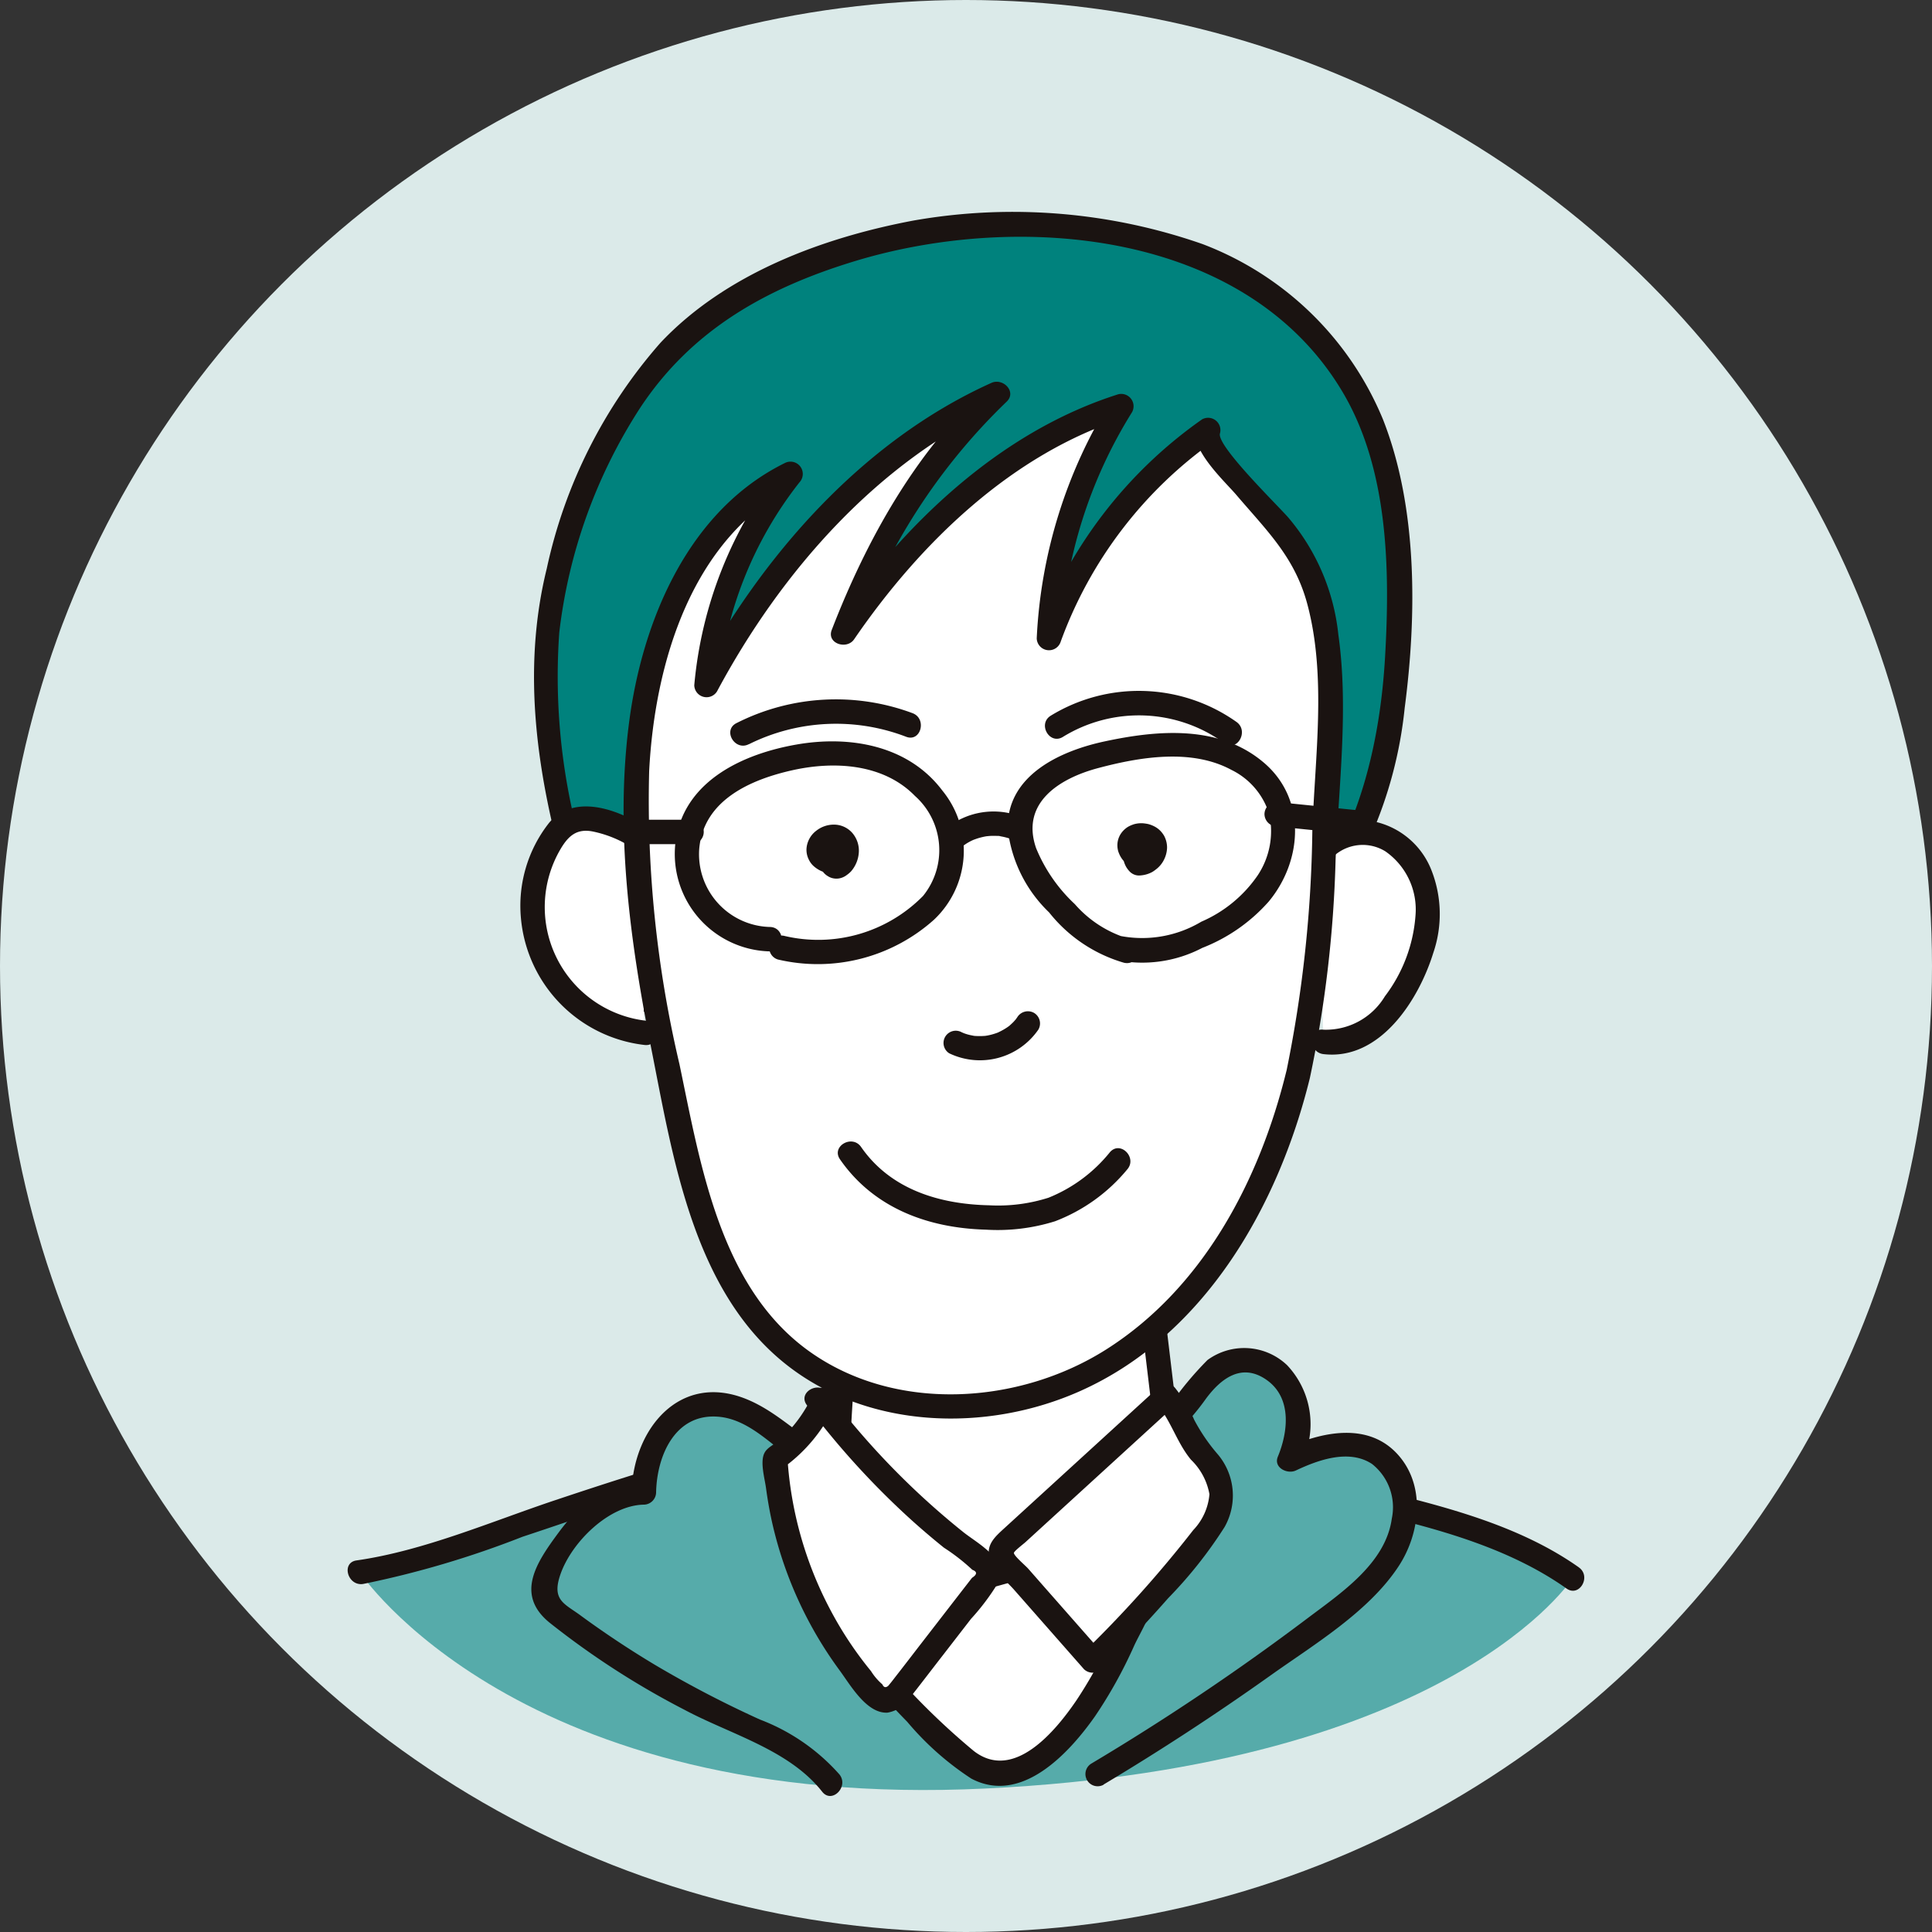
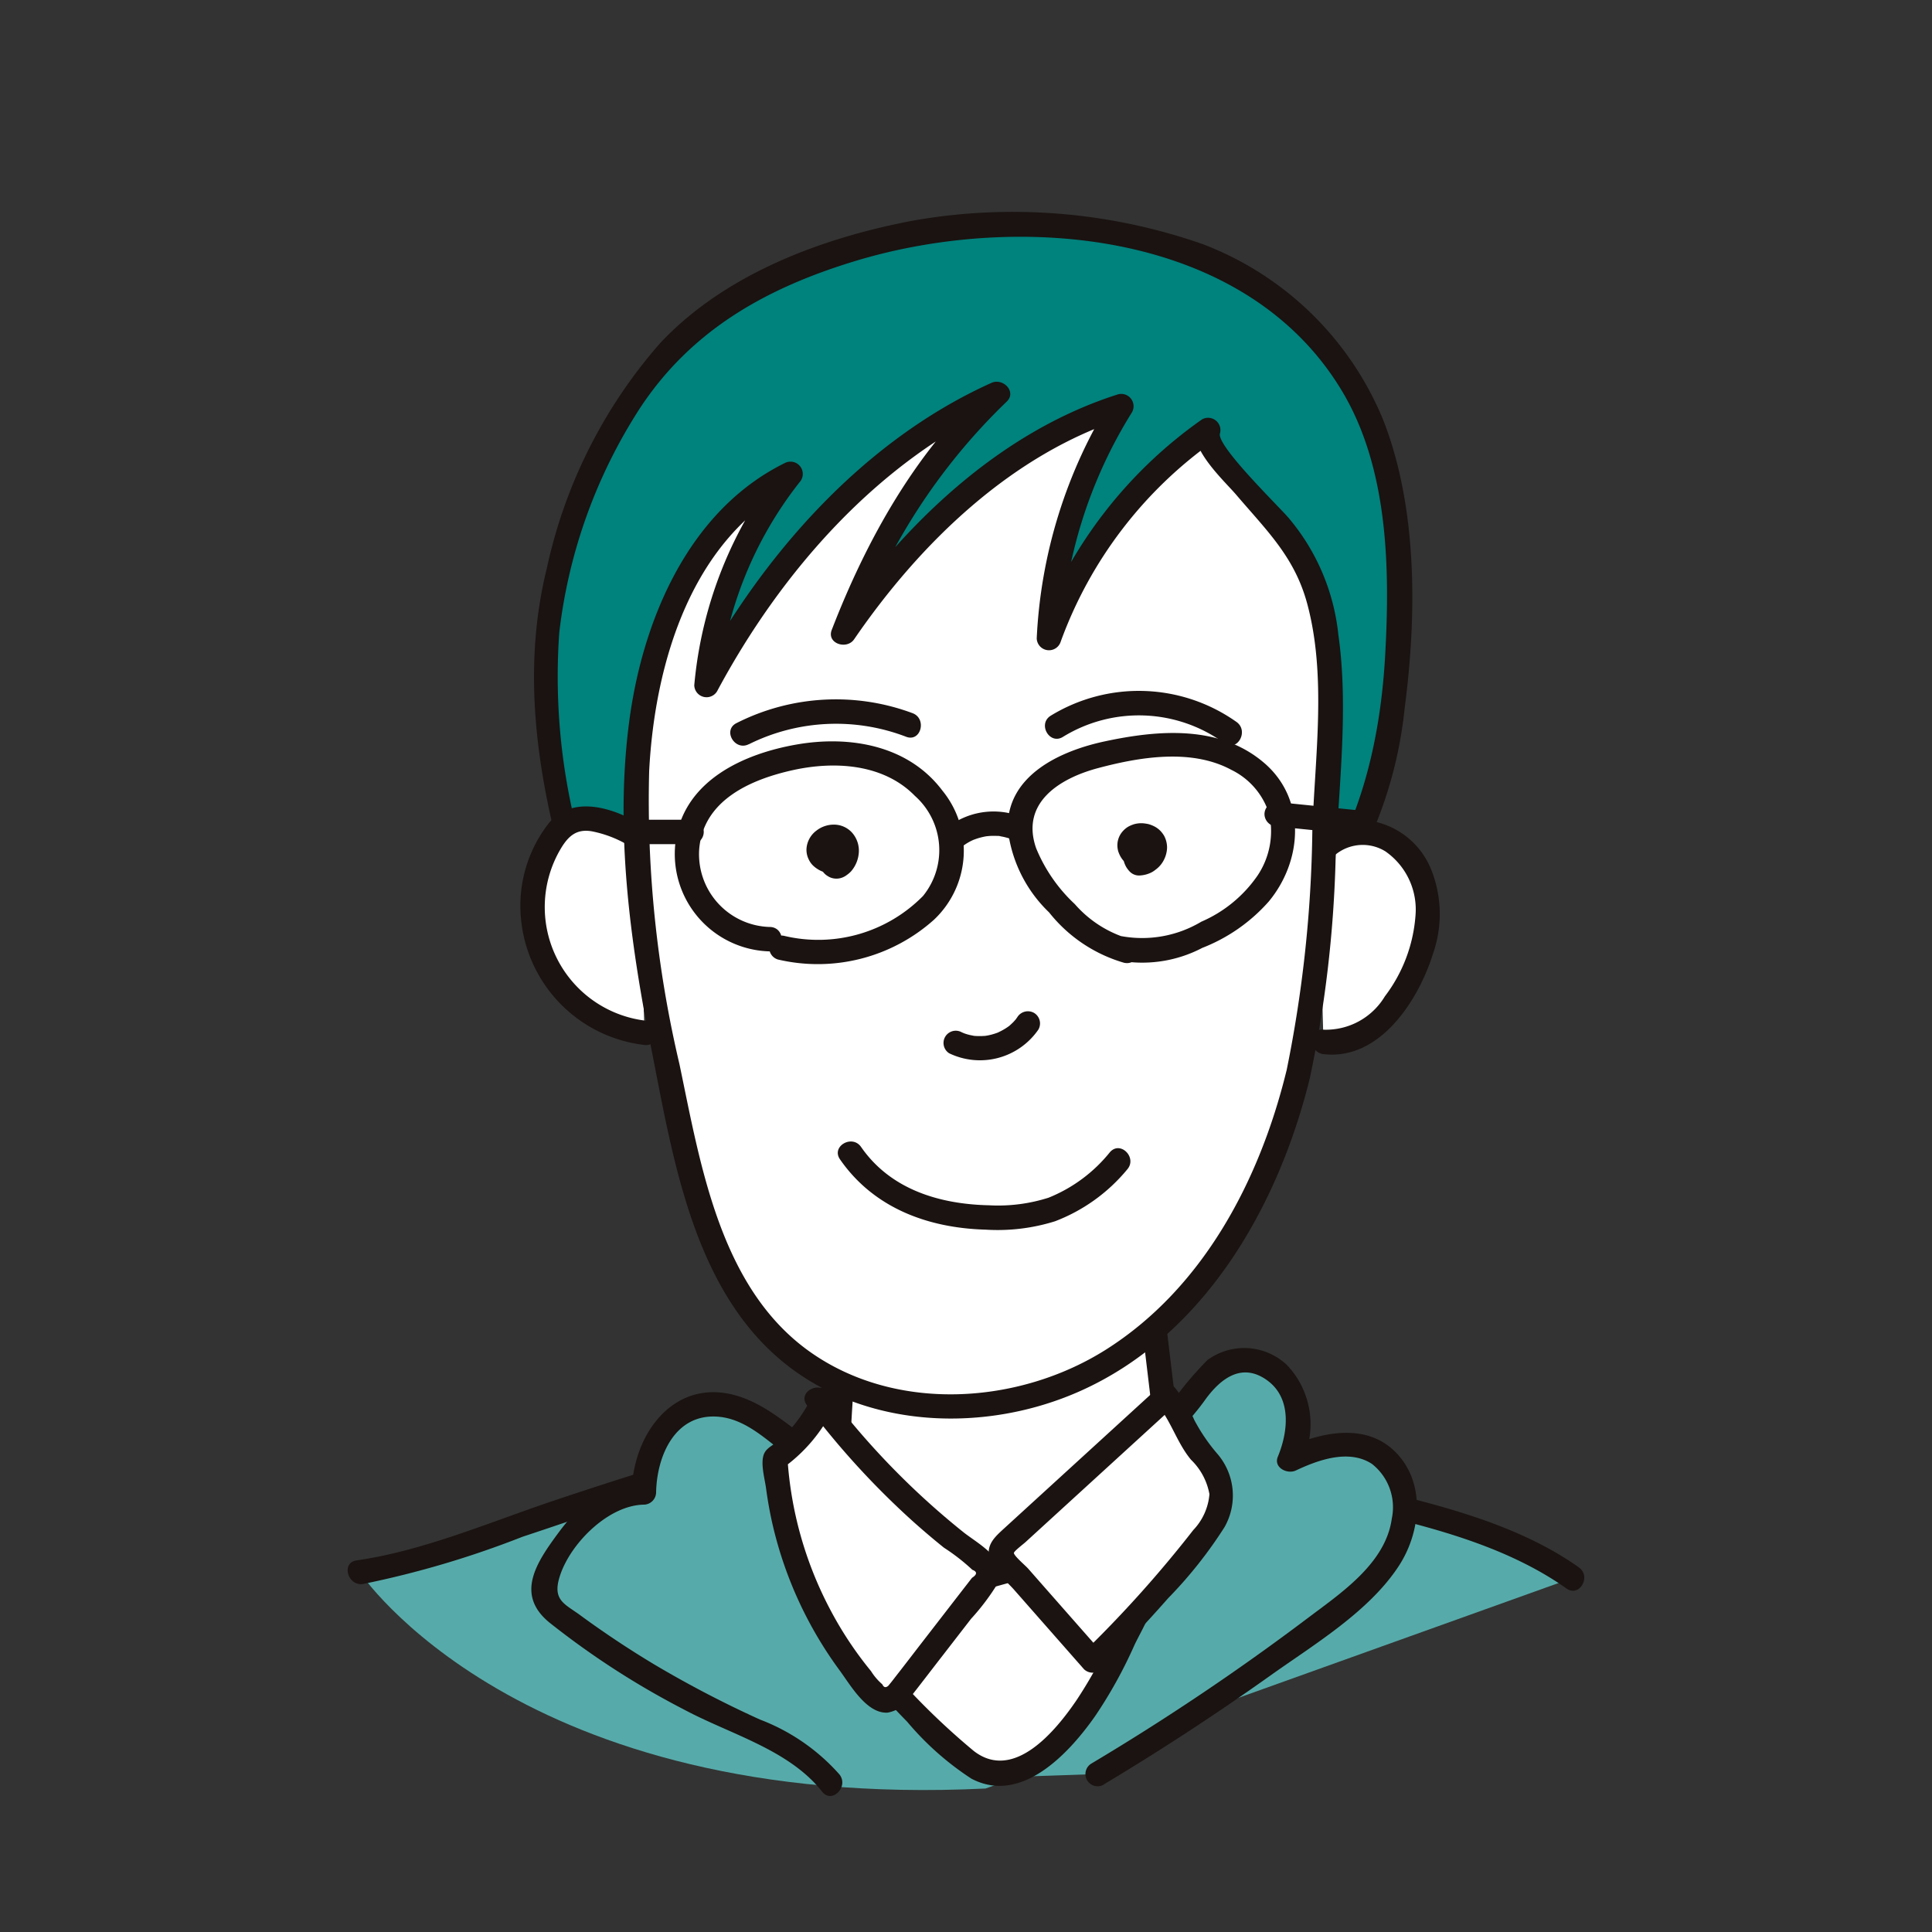
<svg xmlns="http://www.w3.org/2000/svg" width="102" height="102" viewBox="0 0 102 102">
  <rect x="0" y="0" width="102" height="102" fill="#333333" stroke="none" />
  <g id="グループ_117681" data-name="グループ 117681" transform="translate(-598 -174)">
-     <circle id="楕円形_11577" data-name="楕円形 11577" cx="51" cy="51" r="51" transform="translate(598 174)" fill="#dbeae9" />
    <g id="グループ_48005" data-name="グループ 48005" transform="translate(542.1 -574.916)">
-       <path id="パス_31189" data-name="パス 31189" d="M138.79,817.846c-4.51-3.307-14.443-4.628-19.858-6.428-8.387-2.788-17.628-2.07-26.1.449-3.559,1.058-15.677,5.378-18.082,5.679,0,0,8.355,12.613,33.039,11.418S138.79,817.846,138.79,817.846Z" transform="translate(0.144 14.377)" fill="#56abaa" />
+       <path id="パス_31189" data-name="パス 31189" d="M138.79,817.846c-4.51-3.307-14.443-4.628-19.858-6.428-8.387-2.788-17.628-2.07-26.1.449-3.559,1.058-15.677,5.378-18.082,5.679,0,0,8.355,12.613,33.039,11.418Z" transform="translate(0.144 14.377)" fill="#56abaa" />
      <g id="グループ_47975" data-name="グループ 47975" transform="translate(74.257 823.382)">
        <path id="パス_31190" data-name="パス 31190" d="M139.259,817.43c-3.479-2.461-7.957-3.426-12.027-4.417-4.725-1.151-9.45-2.854-14.264-3.519-9.673-1.334-18.7,1.362-27.746,4.384-3.386,1.131-6.946,2.676-10.5,3.184-.819.117-.471,1.361.343,1.244a50.535,50.535,0,0,0,8.42-2.493c3.157-1.044,6.294-2.165,9.476-3.13a48.841,48.841,0,0,1,16.916-2.2c5.1.3,9.835,2.05,14.762,3.235,4.667,1.121,9.97,2,13.966,4.827.68.48,1.325-.637.652-1.114Z" transform="translate(-74.257 -809.145)" fill="#1a1311" />
      </g>
      <g id="グループ_47977" data-name="グループ 47977" transform="translate(83.946 820.079)">
        <path id="パス_31191" data-name="パス 31191" d="M111.531,828.942a125.02,125.02,0,0,0,12.352-8.386,10.559,10.559,0,0,0,3.508-3.835c.7-1.6.44-3.771-1.04-4.709-1.383-.875-3.214-.388-4.677.344a4.157,4.157,0,0,0-.046-3.926,2.785,2.785,0,0,0-3.551-1.077,6,6,0,0,0-1.662,1.843c-2.245,3.049-6.1,4.614-9.878,4.828-2.952.167-6.948-.169-9.636-1.521-2.1-1.061-3.605-3.481-6.339-3.03-1.968.325-3.006,2.609-2.977,4.6-2.236-.115-3.823,2.068-4.961,4a1.938,1.938,0,0,0-.394,1.47,1.884,1.884,0,0,0,.748.883,51.534,51.534,0,0,0,9.953,5.992c1.667.763,3.464,1.506,4.525,3" transform="translate(-81.644 -806.444)" fill="#56abaa" />
        <g id="グループ_47976" data-name="グループ 47976">
          <path id="パス_31192" data-name="パス 31192" d="M111.978,829.64q4.488-2.685,8.753-5.716c2.319-1.657,5.246-3.39,6.837-5.824,1.1-1.684,1.421-4.111.059-5.759-1.592-1.928-4.191-1.326-6.157-.4l.947.729a4.537,4.537,0,0,0-.746-5.175,3.286,3.286,0,0,0-4.2-.272,17.5,17.5,0,0,0-2.008,2.421,10.885,10.885,0,0,1-2.951,2.284,15.016,15.016,0,0,1-7,1.631,20.54,20.54,0,0,1-7.022-.993c-2.04-.721-3.374-2.459-5.337-3.267-3.556-1.464-6.018,1.592-6.086,4.92l.645-.645c-1.978.031-3.378,1.24-4.508,2.768-1.165,1.575-2.288,3.25-.489,4.733a43.418,43.418,0,0,0,7.151,4.62c2.413,1.29,5.516,2.1,7.262,4.322.514.653,1.421-.266.912-.912a10.665,10.665,0,0,0-4.2-2.9,57.277,57.277,0,0,1-5.6-2.922q-1.246-.749-2.45-1.57c-.48-.328-.957-.663-1.426-1.008-.845-.622-1.533-.8-1.055-2.168.595-1.71,2.573-3.649,4.405-3.677a.657.657,0,0,0,.645-.645c.039-1.916.984-4.162,3.248-4,1.595.111,2.805,1.453,4.03,2.323,2.648,1.879,6.231,2.289,9.395,2.312a16.087,16.087,0,0,0,9.187-2.441,13.029,13.029,0,0,0,3.177-3.153c.795-1.067,1.88-1.889,3.175-.995,1.364.941,1.161,2.742.612,4.068-.239.577.5.938.948.729,1.184-.559,2.808-1.148,4.026-.345a2.913,2.913,0,0,1,1.043,2.885c-.329,2.375-2.7,3.939-4.462,5.27a126.847,126.847,0,0,1-11.4,7.662.645.645,0,0,0,.652,1.113Z" transform="translate(-81.766 -806.585)" fill="#1a1311" />
        </g>
      </g>
      <g id="グループ_47979" data-name="グループ 47979" transform="translate(100.363 830.657)">
        <path id="パス_31193" data-name="パス 31193" d="M94.964,819.667a50.741,50.741,0,0,0,5.41,5.722,4.355,4.355,0,0,0,1.55,1.03c1.286.4,2.64-.4,3.609-1.333,2.107-2.039,3.332-4.8,4.5-7.486a1.516,1.516,0,0,0,.178-.7,1.325,1.325,0,0,0-.791-.948c-2.195-1.2-4.9-.551-7.308.128l-4.077,1.15a5.825,5.825,0,0,0-1.852.761,1.976,1.976,0,0,0-.9,1.7" transform="translate(-94.352 -814.638)" fill="#fff" />
        <g id="グループ_47978" data-name="グループ 47978">
          <path id="パス_31194" data-name="パス 31194" d="M94.645,820.268c1.036,1.275,2.126,2.5,3.279,3.676a15.38,15.38,0,0,0,3.384,3c2.64,1.395,5.157-1.335,6.529-3.289a24.093,24.093,0,0,0,2.072-3.737c.486-1.05,1.584-2.609.765-3.715a4.783,4.783,0,0,0-3.446-1.4,13.443,13.443,0,0,0-4.291.569c-1.809.474-3.631.966-5.417,1.524-1.391.433-2.763,1.319-2.743,2.939a.646.646,0,0,0,1.29,0c-.017-1.356,1.7-1.674,2.719-1.96,1.253-.354,2.506-.71,3.761-1.059,2.052-.573,4.823-1.374,6.783-.1.621.4.119,1.1-.117,1.63-.222.5-.449,1-.686,1.494a23.032,23.032,0,0,1-1.662,2.959c-1.1,1.621-3.312,4.319-5.422,2.69a37.646,37.646,0,0,1-5.885-6.13c-.524-.644-1.432.274-.912.912Z" transform="translate(-94.49 -814.783)" fill="#1a1311" />
        </g>
      </g>
      <g id="グループ_47981" data-name="グループ 47981" transform="translate(99.377 814.122)">
        <path id="パス_31195" data-name="パス 31195" d="M95.107,804.017a105.51,105.51,0,0,0-.865,14.1,1.415,1.415,0,0,0,.3,1.066,1.381,1.381,0,0,0,.85.268,40.684,40.684,0,0,0,5.187-.049l7.706-.4a1.738,1.738,0,0,0,1.443-.551c.214-.33,2.627-.754,2.581-1.143l-1.778-14.858" transform="translate(-93.576 -801.83)" fill="#fff" />
        <g id="グループ_47980" data-name="グループ 47980">
          <path id="パス_31196" data-name="パス 31196" d="M94.611,804.155a107.414,107.414,0,0,0-.85,11.623c-.015.9-.066,1.812-.009,2.706a1.787,1.787,0,0,0,.619,1.39,3.26,3.26,0,0,0,1.867.4c.979.043,1.96.023,2.939-.015,1.92-.078,3.84-.195,5.759-.294l2.8-.147a5.3,5.3,0,0,0,1.947-.277c.409-.19.583-.488.981-.636.474-.175.969-.289,1.44-.472,1.354-.524.941-1.492.79-2.759l-1.566-13.089c-.1-.814-1.39-.823-1.29,0l1.184,9.9.3,2.476.128,1.062c.006.052.181,1.262.28,1.084-.107.192-.9.324-1.1.387a5.917,5.917,0,0,0-1.061.383c-.421.23-.575.523-1.1.595-.764.106-1.563.085-2.334.125l-4.9.255c-1.615.085-3.233.188-4.851.141a3.416,3.416,0,0,1-1.178-.076c-.405-.19-.368-.605-.37-1.021,0-.825.006-1.649.023-2.474a107.24,107.24,0,0,1,.844-11.269c.1-.822-1.186-.814-1.29,0Z" transform="translate(-93.726 -801.968)" fill="#1a1311" />
        </g>
      </g>
      <g id="グループ_47983" data-name="グループ 47983" transform="translate(84.094 760.1)">
        <path id="パス_31197" data-name="パス 31197" d="M93.447,805.54A16.809,16.809,0,0,1,84.2,795.383c-1.3-4.489-2.457-10.158-1.537-14.742,1.235-6.152,3.956-12.41,9.2-15.851a29.564,29.564,0,0,1,8.32-3.353,25.583,25.583,0,0,1,9.944-.554c3.648.36,7.517,1.106,10.4,3.37a17.639,17.639,0,0,1,4.725,5.333,21.532,21.532,0,0,1,2.1,9.534c.212,5.721-.468,11.712-3.568,16.525-3.041,4.724-8.175,7.845-13.606,9.28a44.087,44.087,0,0,1-16.738.615" transform="translate(-81.75 -759.939)" fill="#00827d" />
        <g id="グループ_47982" data-name="グループ 47982">
          <path id="パス_31198" data-name="パス 31198" d="M93.905,805.145a16.408,16.408,0,0,1-8.808-9.311,32.883,32.883,0,0,1-1.883-13.523,27.669,27.669,0,0,1,4.244-11.822c2.737-4.171,6.72-6.382,11.406-7.8,8.654-2.615,20.648-1.613,25.713,6.937,2.417,4.079,2.5,9.366,2.235,13.972-.258,4.476-1.334,9.019-4.005,12.7-6.628,9.128-18.971,10.009-29.229,8.758-.822-.1-.815,1.191,0,1.29,9.984,1.217,21.344.406,28.67-7.371a22.437,22.437,0,0,0,5.6-12.685c.641-4.893.688-10.577-1.148-15.234a16.727,16.727,0,0,0-9.522-9.253,30.339,30.339,0,0,0-15.264-1.243c-4.83.911-9.931,2.813-13.36,6.455a26.487,26.487,0,0,0-6,11.916c-1.347,5.454-.5,10.964,1.017,16.3a17.622,17.622,0,0,0,9.682,11.028c.747.351,1.4-.761.652-1.114Z" transform="translate(-81.881 -760.1)" fill="#1a1311" />
        </g>
      </g>
      <g id="グループ_47985" data-name="グループ 47985" transform="translate(83.374 791.492)">
        <path id="パス_31199" data-name="パス 31199" d="M87.411,785.916a6.433,6.433,0,0,0-2.245-.926,1.886,1.886,0,0,0-2.3,1.018,6.669,6.669,0,0,0,4.864,10.228" transform="translate(-81.178 -784.289)" fill="#fff" />
        <g id="グループ_47984" data-name="グループ 47984">
          <path id="パス_31200" data-name="パス 31200" d="M87.883,785.5c-1.448-.921-3.708-1.753-5.033-.219a7.071,7.071,0,0,0-1.5,5.027,7.4,7.4,0,0,0,6.526,6.715c.822.1.814-1.187,0-1.29a6.04,6.04,0,0,1-4.446-9.03c.412-.706.857-1.119,1.715-.95a6.057,6.057,0,0,1,2.092.862c.7.448,1.351-.668.652-1.115Z" transform="translate(-81.323 -784.43)" fill="#1a1311" />
        </g>
      </g>
      <g id="グループ_47987" data-name="グループ 47987" transform="translate(124.836 792.248)">
        <path id="パス_31201" data-name="パス 31201" d="M113.974,786.688a2.9,2.9,0,0,1,3.729-.835,4.209,4.209,0,0,1,2.037,3.473,7.905,7.905,0,0,1-1.015,4.031c-.9,1.744-2.543,3.47-4.482,3.19" transform="translate(-113.307 -784.871)" fill="#fff" />
        <g id="グループ_47986" data-name="グループ 47986">
          <path id="パス_31202" data-name="パス 31202" d="M114.68,787.157a2.274,2.274,0,0,1,2.983-.526,3.74,3.74,0,0,1,1.587,3.411,8,8,0,0,1-1.614,4.242,3.632,3.632,0,0,1-3.244,1.761c-.823-.1-.817,1.194,0,1.29,3,.351,5.039-2.881,5.8-5.346a6.316,6.316,0,0,0-.1-4.368,4.187,4.187,0,0,0-2.8-2.512,3.51,3.51,0,0,0-3.734,1.4c-.462.692.654,1.339,1.114.65Z" transform="translate(-113.457 -785.015)" fill="#1a1311" />
        </g>
      </g>
      <g id="グループ_47989" data-name="グループ 47989" transform="translate(88.821 769.072)">
        <path id="パス_31203" data-name="パス 31203" d="M121.008,803.5c1.52-6.4,1.3-13.268,1.645-19.808a16.308,16.308,0,0,0-1.386-7.579c-.437-.947-5.481-5.969-5-6.655-3.907,2.881-7.115,6.782-8.417,11a26.647,26.647,0,0,1,3.835-12.258c-5.808,1.741-11.29,6.96-14.68,11.985,1.635-4.311,4.664-9.626,8.139-12.656-6.4,2.79-12.121,9.228-15.371,15.407a20.466,20.466,0,0,1,4.454-11.17,9.853,9.853,0,0,0-2.614,1.809c-8.543,7.943-5.3,23.763-2.953,33.72.857,3.641,2.05,7.374,4.666,10.047,4.406,4.5,12.055,4.692,17.469,1.466S119.552,809.636,121.008,803.5Z" transform="translate(-85.397 -766.915)" fill="#fff" />
        <g id="グループ_47988" data-name="グループ 47988">
          <path id="パス_31204" data-name="パス 31204" d="M121.778,803.814a63.632,63.632,0,0,0,1.359-11.54c.164-3.863.693-8.008.148-11.845a11.371,11.371,0,0,0-2.639-6.2c-.551-.639-3.853-3.848-3.61-4.462a.651.651,0,0,0-.948-.729,23.78,23.78,0,0,0-8.712,11.384l1.267.172a24.836,24.836,0,0,1,3.746-11.933.651.651,0,0,0-.728-.947c-6.3,1.995-11.4,6.929-15.065,12.282l1.179.5a32.11,32.11,0,0,1,7.973-12.371c.586-.525-.159-1.293-.781-1.013-6.81,3.064-12.133,9.148-15.6,15.638l1.2.325a20.271,20.271,0,0,1,4.266-10.713.649.649,0,0,0-.782-1.014c-5.106,2.523-7.519,8.34-8.214,13.689-.743,5.713.045,11.555,1.161,17.166,1.141,5.746,2.188,12.72,7.011,16.636,4.343,3.526,10.68,3.721,15.656,1.494,6.579-2.943,10.459-9.786,12.113-16.52.2-.806-1.046-1.15-1.245-.343-1.412,5.746-4.382,11.419-9.5,14.668-4.611,2.926-11.146,3.365-15.708.086-4.7-3.381-5.719-9.846-6.829-15.143a60.634,60.634,0,0,1-1.6-15.46c.293-5.731,2.253-12.415,7.808-15.158l-.782-1.013a21.826,21.826,0,0,0-4.644,11.626.649.649,0,0,0,1.2.326c3.379-6.317,8.512-12.193,15.14-15.176l-.782-1.013c-3.831,3.439-6.464,8.187-8.3,12.94-.279.72.791,1.063,1.179.5,3.468-5.064,8.328-9.8,14.293-11.69l-.728-.947a26.128,26.128,0,0,0-3.922,12.583.648.648,0,0,0,1.267.172,22.3,22.3,0,0,1,8.12-10.614l-.947-.728c-.444,1.123,1.489,2.88,2.1,3.6,1.608,1.888,3.077,3.277,3.741,5.744,1.031,3.831.406,8.067.27,11.984a67.177,67.177,0,0,1-1.372,12.713C120.348,804.28,121.592,804.625,121.778,803.814Z" transform="translate(-85.545 -767.054)" fill="#1a1311" />
        </g>
      </g>
      <g id="グループ_47990" data-name="グループ 47990" transform="translate(91.521 788.056)">
        <path id="パス_31205" data-name="パス 31205" d="M92.669,791.566a3.842,3.842,0,0,1-3.735-4.153c.24-2.552,2.717-3.632,4.924-4.124s4.8-.347,6.464,1.359a3.835,3.835,0,0,1,.424,5.282,7.765,7.765,0,0,1-7.321,2.107.646.646,0,0,0-.343,1.245,9.2,9.2,0,0,0,8.238-2.094,5.009,5.009,0,0,0,.446-6.826c-1.8-2.39-4.884-2.919-7.688-2.43-2.769.481-5.823,1.858-6.364,4.917a5.145,5.145,0,0,0,4.953,6.006c.83.026.83-1.265,0-1.29Z" transform="translate(-87.637 -781.766)" fill="#1a1311" />
      </g>
      <g id="グループ_47991" data-name="グループ 47991" transform="translate(105.734 791.755)">
        <path id="パス_31206" data-name="パス 31206" d="M99.622,786.486a2.677,2.677,0,0,1,.652-.378c-.168.062.035-.009.067-.021.059-.021.119-.04.179-.057a3.52,3.52,0,0,1,.346-.08c.172-.03-.1.005.039-.006.063-.006.125-.013.188-.017a3.684,3.684,0,0,1,.378,0,.707.707,0,0,1,.188.017q-.141-.019-.031,0l.093.017a3.229,3.229,0,0,1,.365.093.65.65,0,0,0,.794-.45.657.657,0,0,0-.45-.794,3.955,3.955,0,0,0-3.459.565.7.7,0,0,0-.3.386.66.66,0,0,0,.065.5.654.654,0,0,0,.884.232Z" transform="translate(-98.652 -784.633)" fill="#1a1311" />
      </g>
      <g id="グループ_47992" data-name="グループ 47992" transform="translate(109.106 787.615)">
        <path id="パス_31207" data-name="パス 31207" d="M107.747,792.311a6.03,6.03,0,0,1-2.943-1.852,8.4,8.4,0,0,1-2.044-2.956c-.832-2.4,1.249-3.686,3.262-4.223,2.212-.59,4.943-1.049,7.053.094a3.855,3.855,0,0,1,2,2.361,4.215,4.215,0,0,1-.618,3.208,6.94,6.94,0,0,1-2.974,2.444,6.087,6.087,0,0,1-4.215.764.646.646,0,0,0-.343,1.245,6.831,6.831,0,0,0,4.608-.626,9.074,9.074,0,0,0,3.508-2.446c1.782-2.147,2-5.383-.226-7.307-2.347-2.024-5.578-1.759-8.408-1.155-2.363.5-5.233,1.8-5.142,4.649a7.231,7.231,0,0,0,2.182,4.386,7.827,7.827,0,0,0,3.955,2.658c.809.183,1.155-1.061.343-1.244Z" transform="translate(-101.265 -781.425)" fill="#1a1311" />
      </g>
      <g id="グループ_47993" data-name="グループ 47993" transform="translate(94.461 785.838)">
        <path id="パス_31208" data-name="パス 31208" d="M90.893,782.417a10.328,10.328,0,0,1,8.3-.395c.778.3,1.114-.951.343-1.244a11.6,11.6,0,0,0-9.3.525c-.742.374-.089,1.488.65,1.113Z" transform="translate(-89.916 -780.047)" fill="#1a1311" />
      </g>
      <g id="グループ_47994" data-name="グループ 47994" transform="translate(111.066 785.392)">
        <path id="パス_31209" data-name="パス 31209" d="M103.739,782.128a7.659,7.659,0,0,1,8.517.333c.671.493,1.315-.627.652-1.114a8.921,8.921,0,0,0-9.82-.333c-.7.44-.054,1.557.652,1.114Z" transform="translate(-102.785 -779.702)" fill="#1a1311" />
      </g>
      <g id="グループ_47995" data-name="グループ 47995" transform="translate(122.658 791.255)">
        <path id="パス_31210" data-name="パス 31210" d="M112.414,785.539l4.063.414a.648.648,0,0,0,.645-.645.664.664,0,0,0-.645-.645l-4.063-.414a.647.647,0,0,0-.645.645.662.662,0,0,0,.645.645Z" transform="translate(-111.769 -784.246)" fill="#1a1311" />
      </g>
      <g id="グループ_47996" data-name="グループ 47996" transform="translate(88.832 792.193)">
        <path id="パス_31211" data-name="パス 31211" d="M86.2,786.263H89.13a.645.645,0,0,0,0-1.29H86.2a.645.645,0,0,0,0,1.29Z" transform="translate(-85.553 -784.973)" fill="#1a1311" />
      </g>
      <g id="グループ_47997" data-name="グループ 47997" transform="translate(105.71 802.306)">
        <path id="パス_31212" data-name="パス 31212" d="M98.945,795.032a3.746,3.746,0,0,0,4.7-1.255.649.649,0,0,0-.231-.883.659.659,0,0,0-.883.231c-.025.036-.05.071-.075.106-.053.079.1-.11-.01.013-.052.058-.1.116-.157.17s-.124.119-.19.174c-.026.021-.125.085-.012.01-.03.019-.057.04-.085.059a3.257,3.257,0,0,1-.449.254c-.065.031-.04.016.012,0-.041.015-.081.032-.121.046q-.124.044-.248.078c-.076.021-.151.037-.228.053l-.128.021c-.094.017.159-.012-.008,0a3.648,3.648,0,0,1-.492.006c-.043,0-.085-.009-.128-.011.05,0,.1.017.018,0s-.169-.031-.253-.053a2.431,2.431,0,0,1-.246-.076l-.1-.036c.146.055-.013-.01-.035-.021a.646.646,0,0,0-.652,1.115Z" transform="translate(-98.634 -792.81)" fill="#1a1311" />
      </g>
      <g id="グループ_47998" data-name="グループ 47998" transform="translate(100.132 809.184)">
        <path id="パス_31213" data-name="パス 31213" d="M94.426,799.08c1.787,2.582,4.663,3.63,7.7,3.713a10.133,10.133,0,0,0,3.653-.443,9.189,9.189,0,0,0,3.812-2.737c.544-.622-.364-1.538-.912-.912a7.979,7.979,0,0,1-3.242,2.405,8.768,8.768,0,0,1-3.142.4c-2.61-.057-5.2-.831-6.756-3.08-.47-.677-1.588-.034-1.114.652Z" transform="translate(-94.311 -798.141)" fill="#1a1311" />
      </g>
      <g id="グループ_47999" data-name="グループ 47999" transform="translate(114.895 792.369)">
        <path id="パス_31214" data-name="パス 31214" d="M106.883,786.345l-.022.018.13-.1a.469.469,0,0,1-.093.054l.155-.065a.556.556,0,0,1-.112.031l.172-.023a.537.537,0,0,1-.129,0l.172.023a.71.71,0,0,1-.155-.043l.155.065a.775.775,0,0,1-.166-.1l.13.1a.824.824,0,0,1-.138-.138l.1.13a.731.731,0,0,1-.083-.141l.064.154a.6.6,0,0,1-.04-.142l.023.172a.46.46,0,0,1,0-.133l-.023.172a.513.513,0,0,1,.028-.106l-.065.154a.507.507,0,0,1,.066-.115l-.1.13a.557.557,0,0,1,.1-.1l-.13.1a.606.606,0,0,1,.132-.077l-.155.066a.751.751,0,0,1,.19-.05l-.172.022a.9.9,0,0,1,.213,0l-.172-.023a.871.871,0,0,1,.206.055l-.154-.066a.753.753,0,0,1,.16.092l-.13-.1a.7.7,0,0,1,.112.11l-.1-.13a.579.579,0,0,1,.074.125l-.065-.154a.7.7,0,0,1,.045.169l-.023-.172a.726.726,0,0,1,0,.175l.023-.172a.9.9,0,0,1-.055.2l.065-.154a.963.963,0,0,1-.115.2l.1-.13a.975.975,0,0,1-.175.174l.132-.1a.889.889,0,0,1-.185.108l.155-.065a.866.866,0,0,1-.205.057l.172-.023a.851.851,0,0,1-.115.005l.457.19a.716.716,0,0,1-.059-.067l.1.13a.685.685,0,0,1-.079-.137l.065.153a.792.792,0,0,1-.046-.17l.023.17a.807.807,0,0,1,0-.177l-.023.172a.711.711,0,0,1,.041-.154l-.065.155.014-.032a.7.7,0,0,0,.066-.5.663.663,0,0,0-.3-.386.65.65,0,0,0-.5-.065.635.635,0,0,0-.386.3,1.307,1.307,0,0,0-.15.635,1.386,1.386,0,0,0,.179.63,1.355,1.355,0,0,0,.187.243.686.686,0,0,0,.568.2,1.535,1.535,0,0,0,.605-.174,1.454,1.454,0,0,0,.19-.13,1.438,1.438,0,0,0,.453-.546,1.515,1.515,0,0,0,.152-.6,1.317,1.317,0,0,0-.137-.606.7.7,0,0,0-.059-.1,1.315,1.315,0,0,0-.183-.223,1.24,1.24,0,0,0-.335-.23,1.686,1.686,0,0,0-.268-.1,2.235,2.235,0,0,0-.292-.044,1.411,1.411,0,0,0-.417.036.761.761,0,0,0-.117.036,1.437,1.437,0,0,0-.257.117,1.242,1.242,0,0,0-.394.392,1.125,1.125,0,0,0-.164.555,1.243,1.243,0,0,0,.028.277.644.644,0,0,0,.039.129,1.39,1.39,0,0,0,.324.51,1.471,1.471,0,0,0,.52.321,1.016,1.016,0,0,0,.443.065,1.068,1.068,0,0,0,.366-.088,1.1,1.1,0,0,0,.323-.207.646.646,0,0,0,0-.912.645.645,0,0,0-.457-.19l-.172.023a.647.647,0,0,0-.284.167Z" transform="translate(-105.752 -785.109)" fill="#1a1311" />
      </g>
      <g id="グループ_48000" data-name="グループ 48000" transform="translate(98.481 792.438)">
        <path id="パス_31215" data-name="パス 31215" d="M94.329,786.5a.824.824,0,0,1-.045.071l.1-.13a.586.586,0,0,1-.085.085l.13-.1a.509.509,0,0,1-.115.066l.155-.065a.647.647,0,0,1-.156.041l.172-.023a.825.825,0,0,1-.195,0l.172.022a.854.854,0,0,1-.218-.059l.154.065a.792.792,0,0,1-.169-.1l.13.1a.617.617,0,0,1-.116-.116l.1.13a.585.585,0,0,1-.068-.116l.065.154a.52.52,0,0,1-.036-.133l.023.172a.6.6,0,0,1,0-.152l-.023.172a.573.573,0,0,1,.043-.146l-.066.154a.723.723,0,0,1,.076-.129l-.1.13a.867.867,0,0,1,.142-.142l-.132.1a.966.966,0,0,1,.191-.111l-.155.066a.941.941,0,0,1,.228-.065l-.172.023a.819.819,0,0,1,.2,0l-.172-.023a.719.719,0,0,1,.179.046l-.154-.065a.663.663,0,0,1,.134.079l-.13-.1a.752.752,0,0,1,.116.115l-.1-.13a.814.814,0,0,1,.1.165l-.066-.154a.848.848,0,0,1,.055.2l-.023-.17a.989.989,0,0,1,0,.262l.023-.172a1.106,1.106,0,0,1-.071.255l.065-.155a.991.991,0,0,1-.116.2l.1-.13a.882.882,0,0,1-.138.139l.13-.1a.724.724,0,0,1-.138.085l.154-.065-.037.009.172-.023a.228.228,0,0,1-.052,0l.172.023a.317.317,0,0,1-.05-.014l.154.065a.36.36,0,0,1-.068-.04l.13.1a.341.341,0,0,1-.062-.061l.1.13a.5.5,0,0,1-.026-.044l.066.153L95,787.017l.023.172v-.014l-.023.172v-.006l-.065.155.005-.01-.1.13.005,0-.132.1.006,0-.155.065.015,0-.172.023h.031l-.172-.023.013,0a.484.484,0,0,0,.257.012.473.473,0,0,0,.24-.077.645.645,0,0,0,.232-.883.626.626,0,0,0-.386-.3,1.52,1.52,0,0,0-.215-.023.693.693,0,0,0-.346.1.686.686,0,0,0-.332.592.866.866,0,0,0,.425.694.811.811,0,0,0,.262.111.858.858,0,0,0,.587-.074.765.765,0,0,0,.138-.085,1.533,1.533,0,0,0,.237-.2,1.684,1.684,0,0,0,.414-1.014,1.427,1.427,0,0,0-.053-.479,1.441,1.441,0,0,0-.294-.542,1.288,1.288,0,0,0-.964-.436,1.494,1.494,0,0,0-.934.321,1.3,1.3,0,0,0-.519.97,1.151,1.151,0,0,0,.134.577,1.067,1.067,0,0,0,.258.334,1.559,1.559,0,0,0,.535.306.868.868,0,0,0,.16.037,1.675,1.675,0,0,0,.311.028,1.193,1.193,0,0,0,1.012-.59.68.68,0,0,0,.066-.5.659.659,0,0,0-.3-.386.646.646,0,0,0-.883.232Z" transform="translate(-93.031 -785.163)" fill="#1a1311" />
      </g>
      <g id="グループ_48002" data-name="グループ 48002" transform="translate(96.151 822.169)">
        <path id="パス_31216" data-name="パス 31216" d="M93.971,808.669a41.359,41.359,0,0,0,8.46,8.426c.3.223.64.537.548.9a.951.951,0,0,1-.191.332L98.317,824.1c-.187.243-.421.507-.726.5a.972.972,0,0,1-.64-.4,20.368,20.368,0,0,1-5.2-12.379,7.412,7.412,0,0,0,2.563-3.084" transform="translate(-91.073 -808.07)" fill="#fff" />
        <g id="グループ_48001" data-name="グループ 48001">
          <path id="パス_31217" data-name="パス 31217" d="M93.566,809.13a42.96,42.96,0,0,0,5.543,6.086q.828.745,1.7,1.446a10.629,10.629,0,0,1,1.5,1.168c.265.1.259.245-.017.423l-.388.5-.778,1.005-1.458,1.885c-.486.628-.968,1.261-1.458,1.885-.111.147-.226.292-.345.432q-.2.161-.306-.081a3.081,3.081,0,0,1-.6-.7,19.317,19.317,0,0,1-2.219-3.373,19.783,19.783,0,0,1-2.191-7.853l-.319.557a8.4,8.4,0,0,0,2.793-3.316c.347-.747-.765-1.4-1.115-.65a7.355,7.355,0,0,1-1.133,1.781,7.226,7.226,0,0,1-.724.71c-.218.185-.559.342-.7.594-.274.467,0,1.383.067,1.9.09.666.208,1.327.361,1.981a20.948,20.948,0,0,0,3.521,7.627c.564.763,1.428,2.3,2.534,2.234a1.869,1.869,0,0,0,1.292-.929c.555-.708,1.1-1.424,1.653-2.135l1.458-1.885a12.21,12.21,0,0,0,1.418-1.882c.61-1.248-1.04-2.075-1.823-2.7a41.22,41.22,0,0,1-7.146-7.359c-.494-.656-1.615-.013-1.115.652Z" transform="translate(-91.225 -808.205)" fill="#1a1311" />
        </g>
      </g>
      <g id="グループ_48004" data-name="グループ 48004" transform="translate(108.098 821.978)">
        <path id="パス_31218" data-name="パス 31218" d="M109.721,808.58l-8.411,7.69a.589.589,0,0,0-.083,1.013l4.6,5.227A69,69,0,0,0,111.5,816.2a4,4,0,0,0,1.134-2.468,4.117,4.117,0,0,0-1.237-2.366c-.937-1.1-.735-1.681-1.674-2.784" transform="translate(-100.341 -807.904)" fill="#fff" />
        <g id="グループ_48003" data-name="グループ 48003">
          <path id="パス_31219" data-name="パス 31219" d="M109.409,808.276l-8.106,7.408c-.434.4-.907.8-.805,1.452.11.694.9,1.3,1.335,1.8l3.679,4.182a.654.654,0,0,0,.914,0q1.831-1.81,3.53-3.743a23.138,23.138,0,0,0,2.979-3.756,3.374,3.374,0,0,0-.4-3.894,9.672,9.672,0,0,1-1.2-1.768,7.454,7.454,0,0,0-1.006-1.681c-.524-.645-1.431.272-.912.912.715.881,1.014,1.986,1.746,2.872a3.344,3.344,0,0,1,.975,1.822,3.107,3.107,0,0,1-.853,1.892,62.922,62.922,0,0,1-5.765,6.432h.914l-3.128-3.555-.735-.837c-.154-.173-.742-.665-.756-.828-.006-.089.5-.471.615-.577l.923-.844,6.977-6.377c.614-.561-.3-1.472-.912-.912Z" transform="translate(-100.484 -808.057)" fill="#1a1311" />
        </g>
      </g>
    </g>
  </g>
</svg>